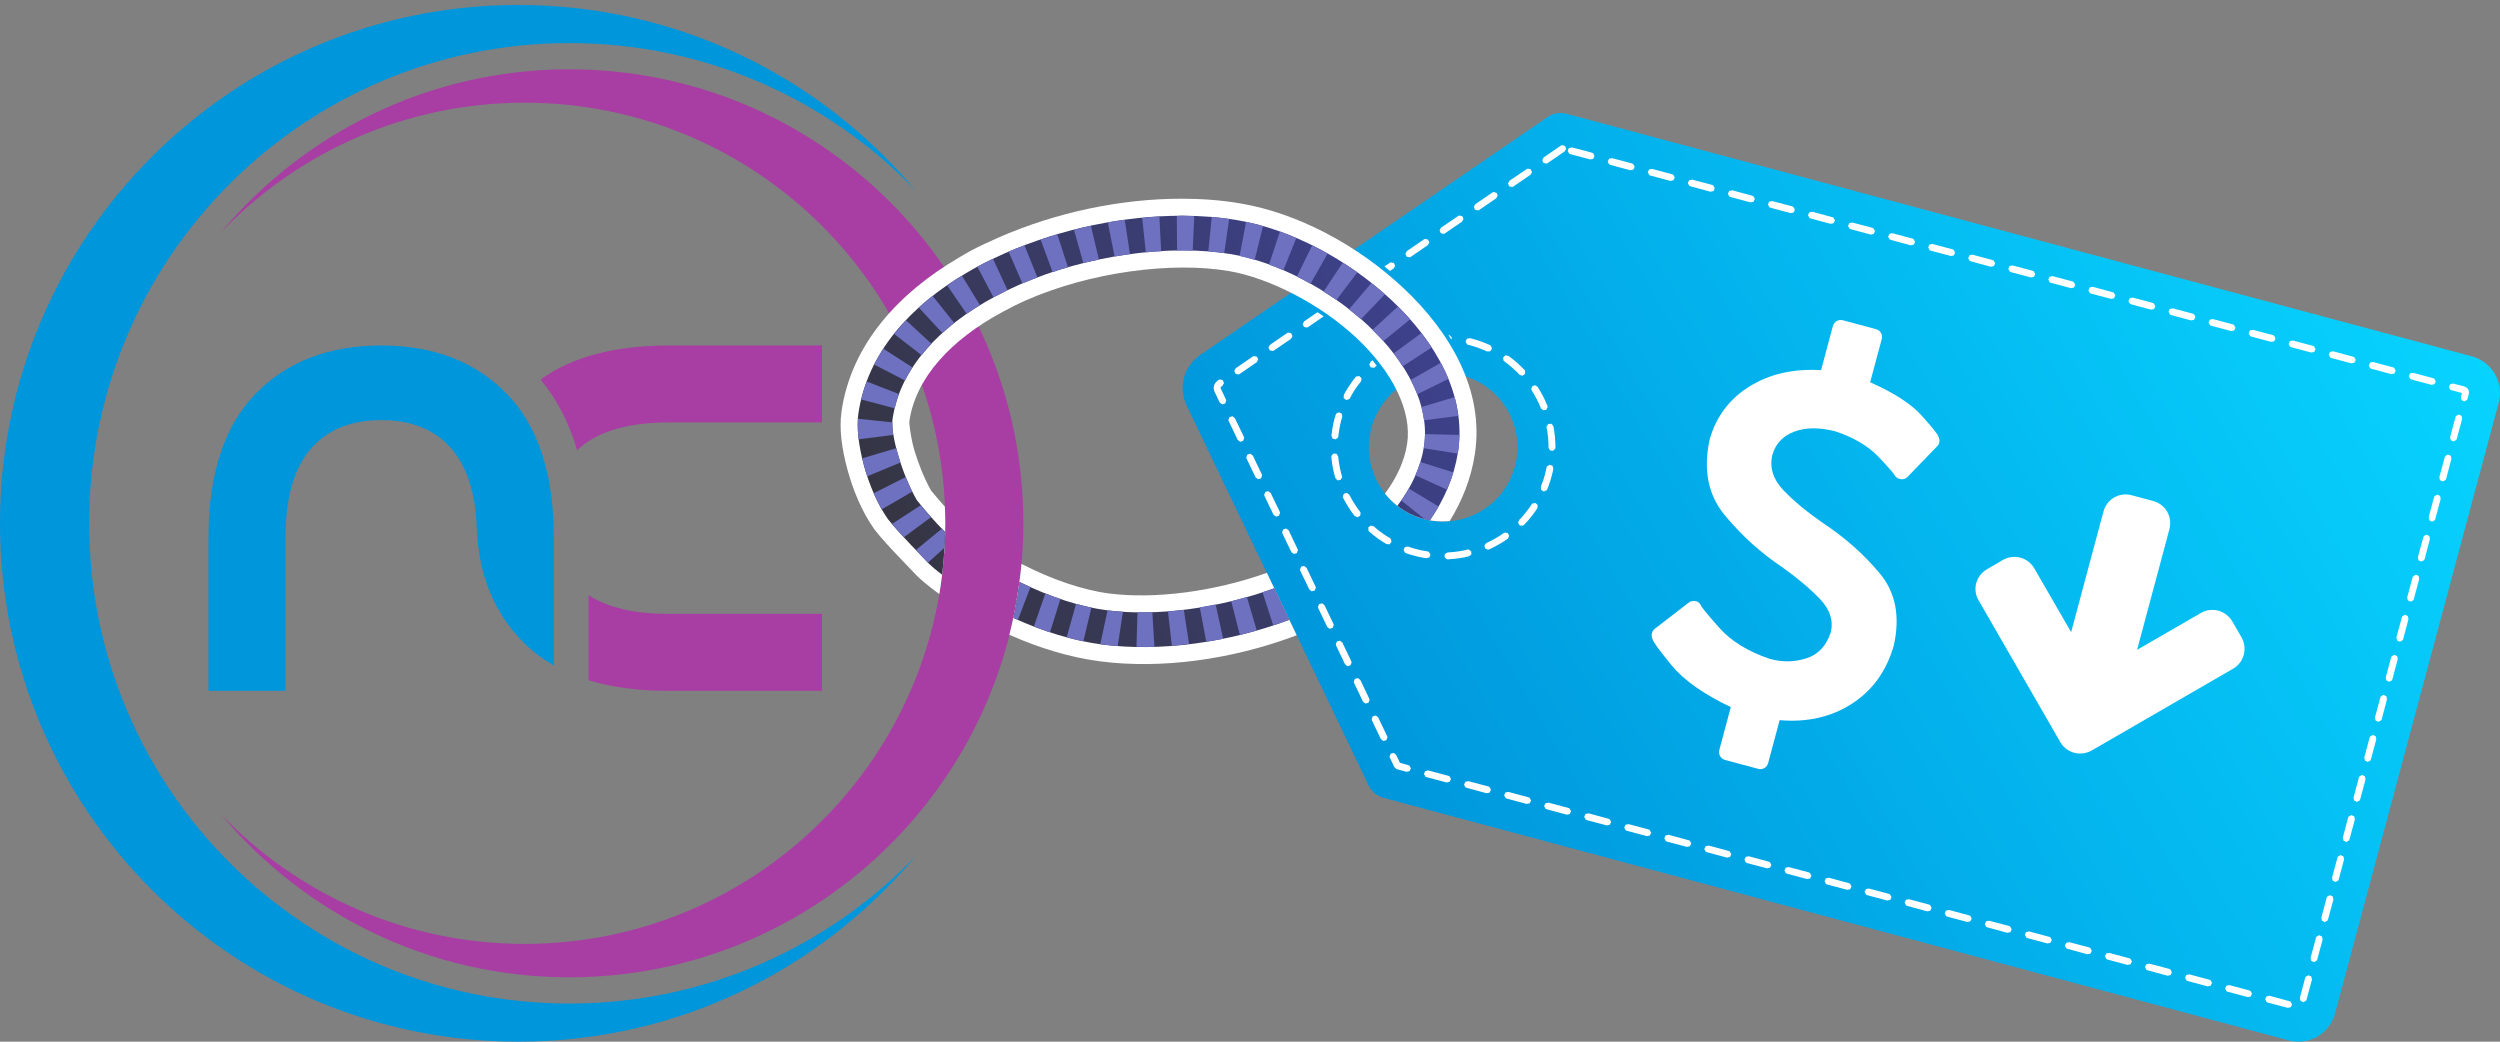
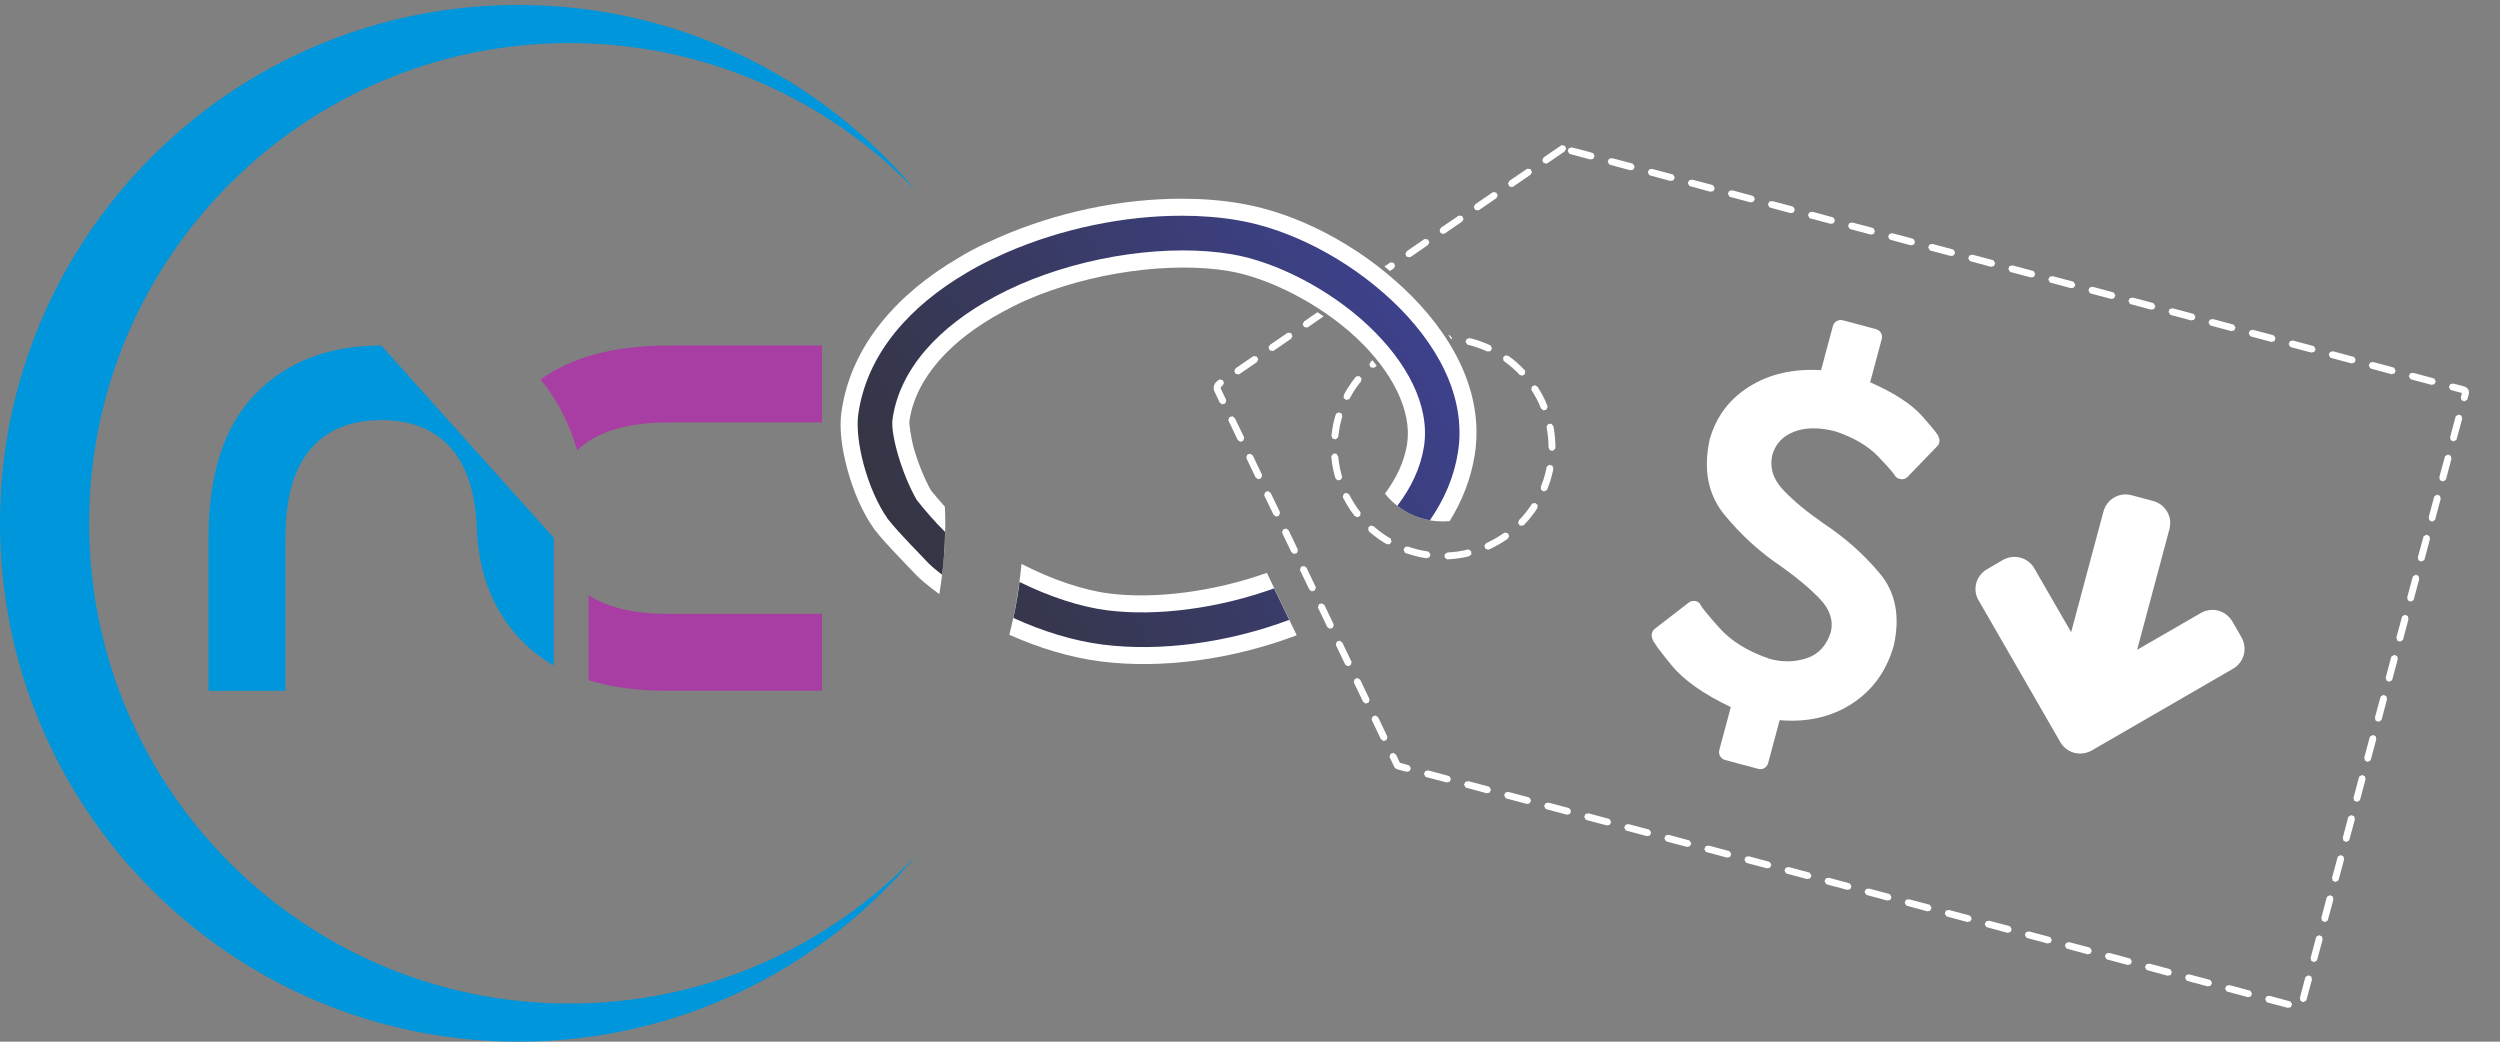
<svg xmlns="http://www.w3.org/2000/svg" xmlns:ns1="http://www.inkscape.org/namespaces/inkscape" xmlns:ns2="http://sodipodi.sourceforge.net/DTD/sodipodi-0.dtd" xmlns:xlink="http://www.w3.org/1999/xlink" width="300" height="125" id="svg2" version="1.1" ns1:version="0.48.5 r10040" ns2:docname="graphic-affordable2.svg">
  <rect width="100%" height="100%" fill="#808080" stroke="none" />
  <defs id="defs4">
    <ns1:path-effect effect="skeletal" id="path-effect4125" is_visible="true" pattern="m 0,22.981 1,0" copytype="single_stretched" prop_scale="1" scale_y_rel="false" spacing="0" normal_offset="0" tang_offset="0" prop_units="false" vertical_pattern="false" fuse_tolerance="0" />
    <ns1:path-effect effect="skeletal" id="path-effect4054" is_visible="true" pattern="m -48.031,930.793 c -0.481,0.061 -0.879,0.516 -0.875,1 l 0,12.031 0,0 c -0.015,1.057 2.015,1.057 2,0 l 0,0 0,-12.031 c 0.004,-0.568 -0.561,-1.071 -1.125,-1 z" copytype="repeated" prop_scale="1" scale_y_rel="false" spacing="2" normal_offset="0" tang_offset="0" prop_units="false" vertical_pattern="false" fuse_tolerance="0" />
    <linearGradient id="linearGradient25825">
      <stop style="stop-color:#353543;stop-opacity:1;" offset="0" id="stop25827" />
      <stop style="stop-color:#3d418b;stop-opacity:1;" offset="1" id="stop25829" />
    </linearGradient>
    <linearGradient id="linearGradient25442">
      <stop style="stop-color:#ffffff;stop-opacity:0;" offset="0" id="stop25444" />
      <stop style="stop-color:#ddddef;stop-opacity:0.588;" offset="1" id="stop25446" />
    </linearGradient>
    <linearGradient id="linearGradient4324">
      <stop style="stop-color:#007bb4;stop-opacity:1;" offset="0" id="stop4326" />
      <stop style="stop-color:#0096dc;stop-opacity:1;" offset="1" id="stop4328" />
    </linearGradient>
    <linearGradient id="linearGradient4228">
      <stop style="stop-color:#6da5bf;stop-opacity:1;" offset="0" id="stop4230" />
      <stop style="stop-color:#97bfd1;stop-opacity:1;" offset="1" id="stop4232" />
    </linearGradient>
    <linearGradient id="linearGradient4222">
      <stop id="stop4224" offset="0" style="stop-color:#007ab4;stop-opacity:1;" />
      <stop id="stop4226" offset="1" style="stop-color:#00b7de;stop-opacity:1;" />
    </linearGradient>
    <linearGradient id="linearGradient4063">
      <stop style="stop-color:#0096dc;stop-opacity:1;" offset="0" id="stop4065" />
      <stop style="stop-color:#07d3ff;stop-opacity:1;" offset="1" id="stop4067" />
    </linearGradient>
    <linearGradient id="linearGradient3850">
      <stop style="stop-color:#a83ea2;stop-opacity:1;" offset="0" id="stop3852" />
      <stop style="stop-color:#d939b1;stop-opacity:1;" offset="1" id="stop3854" />
    </linearGradient>
    <linearGradient ns1:collect="always" xlink:href="#linearGradient4063-5" id="linearGradient4069-4" x1="5.011" y1="943.451" x2="310.726" y2="943.451" gradientUnits="userSpaceOnUse" gradientTransform="matrix(1.013,0,0,1.056,-876.248,-1261.881)" />
    <linearGradient id="linearGradient4063-5">
      <stop style="stop-color:#0096dc;stop-opacity:1;" offset="0" id="stop4065-8" />
      <stop style="stop-color:#07d3ff;stop-opacity:1;" offset="1" id="stop4067-8" />
    </linearGradient>
    <linearGradient ns1:collect="always" xlink:href="#linearGradient4222" id="linearGradient4210" x1="8.8888892e-006" y1="913.44" x2="291.875" y2="913.44" gradientUnits="userSpaceOnUse" />
    <linearGradient ns1:collect="always" xlink:href="#linearGradient4063" id="linearGradient4213" gradientUnits="userSpaceOnUse" gradientTransform="matrix(1.013,0,0,1.056,-4.107,-1563.261)" x1="5.011" y1="943.451" x2="310.726" y2="943.451" />
    <linearGradient ns1:collect="always" xlink:href="#linearGradient4228" id="linearGradient4234" x1="1.921" y1="92.42" x2="269.267" y2="92.42" gradientUnits="userSpaceOnUse" />
    <linearGradient ns1:collect="always" xlink:href="#linearGradient4063-6" id="linearGradient4213-2" gradientUnits="userSpaceOnUse" gradientTransform="matrix(1.013,0,0,1.056,-2194.821,-904.751)" x1="5.011" y1="943.451" x2="310.726" y2="943.451" />
    <linearGradient id="linearGradient4063-6">
      <stop style="stop-color:#0096dc;stop-opacity:1;" offset="0" id="stop4065-2" />
      <stop style="stop-color:#07d3ff;stop-opacity:1;" offset="1" id="stop4067-7" />
    </linearGradient>
    <linearGradient gradientTransform="translate(-2190.714,658.51)" ns1:collect="always" xlink:href="#linearGradient4228-7" id="linearGradient4234-5" x1="1.921" y1="92.42" x2="269.267" y2="92.42" gradientUnits="userSpaceOnUse" />
    <linearGradient id="linearGradient4228-7">
      <stop style="stop-color:#a83ea2;stop-opacity:1;" offset="0" id="stop4230-8" />
      <stop style="stop-color:#d8276b;stop-opacity:1;" offset="1" id="stop4232-2" />
    </linearGradient>
    <linearGradient gradientTransform="translate(-2190.714,-93.852)" ns1:collect="always" xlink:href="#linearGradient4222-8" id="linearGradient4210-7" x1="8.8888892e-006" y1="913.44" x2="291.875" y2="913.44" gradientUnits="userSpaceOnUse" />
    <linearGradient id="linearGradient4222-8">
      <stop id="stop4224-0" offset="0" style="stop-color:#007ab4;stop-opacity:1;" />
      <stop id="stop4226-2" offset="1" style="stop-color:#00b7de;stop-opacity:1;" />
    </linearGradient>
    <linearGradient ns1:collect="always" xlink:href="#linearGradient4324" id="linearGradient4330" x1="215.344" y1="191.094" x2="330" y2="191.094" gradientUnits="userSpaceOnUse" />
    <radialGradient ns1:collect="always" xlink:href="#linearGradient25442" id="radialGradient25448" cx="-316.177" cy="-467.673" fx="-316.177" fy="-467.673" r="151.429" gradientUnits="userSpaceOnUse" />
    <linearGradient ns1:collect="always" xlink:href="#linearGradient4063" id="linearGradient25612" x1="403.88" y1="468.116" x2="822.069" y2="468.116" gradientUnits="userSpaceOnUse" gradientTransform="matrix(0.817,0,0,0.817,208.105,335.796)" />
    <linearGradient ns1:collect="always" xlink:href="#linearGradient4063" id="linearGradient25755" gradientUnits="userSpaceOnUse" gradientTransform="matrix(0.817,0,0,0.817,-665.895,129.796)" x1="403.88" y1="468.116" x2="822.069" y2="468.116" />
    <linearGradient ns1:collect="always" xlink:href="#linearGradient4063" id="linearGradient25812" gradientUnits="userSpaceOnUse" gradientTransform="matrix(0.817,0,0,0.817,208.105,-366.566)" x1="403.88" y1="468.116" x2="822.069" y2="468.116" />
    <linearGradient ns1:collect="always" xlink:href="#linearGradient25825" id="linearGradient25831" x1="456.281" y1="-133.032" x2="617.541" y2="-133.032" gradientUnits="userSpaceOnUse" gradientTransform="matrix(0.439,-0.254,0.254,0.439,-32.219,1157.117)" />
    <linearGradient ns1:collect="always" xlink:href="#linearGradient4063" id="linearGradient25850" gradientUnits="userSpaceOnUse" gradientTransform="matrix(0.359,-0.207,0.207,0.359,-33.771,943.224)" x1="403.88" y1="468.116" x2="822.069" y2="468.116" />
    <linearGradient ns1:collect="always" xlink:href="#linearGradient25825" id="linearGradient31328" gradientUnits="userSpaceOnUse" gradientTransform="matrix(0.439,-0.254,0.254,0.439,-32.219,418.754)" x1="456.281" y1="-133.032" x2="617.541" y2="-133.032" />
    <linearGradient ns1:collect="always" xlink:href="#linearGradient25825" id="linearGradient31341" gradientUnits="userSpaceOnUse" gradientTransform="matrix(0.439,-0.254,0.254,0.439,-399.561,1157.117)" x1="456.281" y1="-133.032" x2="617.541" y2="-133.032" />
    <linearGradient ns1:collect="always" xlink:href="#linearGradient25825" id="linearGradient31343" gradientUnits="userSpaceOnUse" gradientTransform="matrix(0.439,-0.254,0.254,0.439,-399.561,1157.117)" x1="456.281" y1="-133.032" x2="617.541" y2="-133.032" />
    <linearGradient ns1:collect="always" xlink:href="#linearGradient25825" id="linearGradient31366" gradientUnits="userSpaceOnUse" gradientTransform="matrix(0.439,-0.254,0.254,0.439,-32.219,418.754)" x1="456.281" y1="-133.032" x2="617.541" y2="-133.032" />
    <linearGradient ns1:collect="always" xlink:href="#linearGradient25825" id="linearGradient31370" gradientUnits="userSpaceOnUse" gradientTransform="matrix(0.359,-0.207,0.207,0.359,-26.329,1137.967)" x1="456.281" y1="-133.032" x2="617.541" y2="-133.032" />
    <linearGradient ns1:collect="always" xlink:href="#linearGradient4063" id="linearGradient31372" gradientUnits="userSpaceOnUse" gradientTransform="matrix(0.294,-0.169,0.169,0.294,-27.598,963.174)" x1="403.88" y1="468.116" x2="822.069" y2="468.116" />
    <linearGradient ns1:collect="always" xlink:href="#linearGradient25825-7" id="linearGradient31341-1" gradientUnits="userSpaceOnUse" gradientTransform="matrix(0.439,-0.254,0.254,0.439,-399.561,1157.117)" x1="456.281" y1="-133.032" x2="617.541" y2="-133.032" />
    <linearGradient id="linearGradient25825-7">
      <stop style="stop-color:#353543;stop-opacity:1;" offset="0" id="stop25827-4" />
      <stop style="stop-color:#3d418b;stop-opacity:1;" offset="1" id="stop25829-0" />
    </linearGradient>
    <linearGradient y2="-133.032" x2="617.541" y1="-133.032" x1="456.281" gradientTransform="matrix(0.439,-0.254,0.254,0.439,-119.181,1173.496)" gradientUnits="userSpaceOnUse" id="linearGradient3225" xlink:href="#linearGradient25825-7" ns1:collect="always" />
    <linearGradient ns1:collect="always" xlink:href="#linearGradient25825-4" id="linearGradient31343-9" gradientUnits="userSpaceOnUse" gradientTransform="matrix(0.439,-0.254,0.254,0.439,-399.561,1157.117)" x1="456.281" y1="-133.032" x2="617.541" y2="-133.032" />
    <linearGradient id="linearGradient25825-4">
      <stop style="stop-color:#353543;stop-opacity:1;" offset="0" id="stop25827-8" />
      <stop style="stop-color:#3d418b;stop-opacity:1;" offset="1" id="stop25829-8" />
    </linearGradient>
    <linearGradient y2="-133.032" x2="617.541" y1="-133.032" x1="456.281" gradientTransform="matrix(0.359,-0.207,0.207,0.359,-26.33,1137.968)" gradientUnits="userSpaceOnUse" id="linearGradient4027" xlink:href="#linearGradient25825-4" ns1:collect="always" />
    <ns1:path-effect effect="skeletal" id="path-effect4054-5" is_visible="true" pattern="m -48.031,930.793 c -0.481,0.061 -0.879,0.516 -0.875,1 l 0,12.031 0,0 c -0.015,1.057 2.015,1.057 2,0 l 0,0 0,-12.031 c 0.004,-0.568 -0.561,-1.071 -1.125,-1 z" copytype="repeated" prop_scale="1" scale_y_rel="false" spacing="2" normal_offset="0" tang_offset="0" prop_units="false" vertical_pattern="false" fuse_tolerance="0" />
  </defs>
  <ns2:namedview id="base" pagecolor="#ffffff" bordercolor="#666666" borderopacity="1.0" ns1:pageopacity="0.0" ns1:pageshadow="2" ns1:zoom="2.8284271" ns1:cx="59.441281" ns1:cy="102.3977" ns1:document-units="px" ns1:current-layer="layer1" showgrid="false" ns1:snap-bbox="true" ns1:object-nodes="true" ns1:object-paths="true" ns1:snap-global="false" ns1:showpageshadow="false" ns1:window-width="3440" ns1:window-height="1377" ns1:window-x="1672" ns1:window-y="-8" ns1:window-maximized="1" showguides="true" ns1:guide-bbox="true" ns1:snap-bbox-edge-midpoints="true" ns1:bbox-paths="false" />
  <g ns1:label="Layer 1" ns1:groupmode="layer" id="layer1" transform="translate(0,-927.362)">
-     <path style="fill:url(#linearGradient31372);fill-opacity:1;stroke:none" d="m 142.076,972.7 c -0.293,1.092 -0.182,2.274 0.362,3.411 l 21.88,45.677 c 0.357,0.618 0.965,1.118 1.709,1.317 l 3,0.804 4.26,1.141 63.393,16.986 37.949,10.168 c 2.436,0.653 4.923,-0.783 5.575,-3.219 l 19.637,-73.287 c 0.653,-2.436 -0.783,-4.923 -3.219,-5.575 l -37.926,-10.162 -63.439,-16.998 -4.237,-1.135 -3,-0.804 c -0.744,-0.199 -1.515,-0.093 -2.132,0.263 l -41.787,28.617 c -1.04,0.712 -1.733,1.703 -2.025,2.796 z m 22.49,6.026 c 1.274,-4.756 6.163,-7.578 10.919,-6.304 4.756,1.274 7.578,6.163 6.304,10.919 -1.274,4.756 -6.163,7.578 -10.919,6.304 -4.756,-1.274 -7.578,-6.163 -6.304,-10.919 z" id="path25601" ns1:connector-curvature="0" />
    <path ns2:type="arc" style="fill:#ffffff;fill-opacity:0;stroke:none" id="path10516-3" ns2:cx="1583.5714" ns2:cy="1395.2194" ns2:rx="165.71428" ns2:ry="165.71428" d="m 1749.286,1395.219 c 0,91.521 -74.193,165.714 -165.714,165.714 -91.522,0 -165.714,-74.193 -165.714,-165.714 0,-91.522 74.193,-165.714 165.714,-165.714 91.522,0 165.714,74.193 165.714,165.714 z" transform="matrix(0.375,0,0,0.375,-532.21,466.447)" />
    <path transform="matrix(0.375,0,0,0.375,-532.21,466.447)" d="m 1749.286,1395.219 c 0,91.521 -74.193,165.714 -165.714,165.714 -91.522,0 -165.714,-74.193 -165.714,-165.714 0,-91.522 74.193,-165.714 165.714,-165.714 91.522,0 165.714,74.193 165.714,165.714 z" ns2:ry="165.71428" ns2:rx="165.71428" ns2:cy="1395.2194" ns2:cx="1583.5714" id="path6252-1-8-5-6" style="fill:#ffffff;fill-opacity:0;stroke:none" ns2:type="arc" />
    <path style="fill:#0096db;fill-opacity:1;stroke:none" d="M 62.203,927.956 C 27.85,927.956 0,955.807 0,990.159 c 0,34.353 27.85,62.203 62.203,62.203 19.169,0 36.307,-8.676 47.717,-22.31 -10.488,10.931 -25.236,17.735 -41.582,17.735 -31.828,0 -57.64,-25.8 -57.64,-57.628 0,-31.828 25.812,-57.628 57.64,-57.628 16.334,0 31.072,6.795 41.559,17.712 C 98.486,936.625 81.359,927.956 62.203,927.956 z" id="path6252-2-2-1" ns1:connector-curvature="0" />
-     <path id="path6258-4-7-8" d="m 68.323,935.681 c 30.087,0 54.478,24.392 54.478,54.478 0,30.087 -24.392,54.478 -54.478,54.478 -16.789,0 -31.798,-7.598 -41.791,-19.54 9.186,9.574 22.103,15.533 36.418,15.533 27.876,0 50.482,-22.596 50.482,-50.472 0,-27.876 -22.607,-50.472 -50.482,-50.472 -14.305,0 -27.213,5.951 -36.398,15.512 9.993,-11.927 24.993,-19.519 41.771,-19.519 z" style="fill:#a83da3;fill-opacity:1;stroke:none" ns1:connector-curvature="0" />
    <g transform="matrix(0.521,0,0,0.521,-514.592,40.472)" id="g6283-5-6-9">
      <path id="path6285-5-1-2" d="m 1141.767,1781.858 c -12.492,0 -22.338,2.627 -29.567,7.845 3.839,4.615 6.63,10.099 8.439,16.283 0.255,-0.24 0.51,-0.491 0.781,-0.719 4.519,-3.798 11.305,-5.688 20.346,-5.688 l 35.255,0 0,-17.721 -35.255,0 z" style="font-size:114.446px;font-style:normal;font-variant:normal;font-weight:normal;font-stretch:normal;text-align:start;line-height:125%;letter-spacing:0px;word-spacing:0px;writing-mode:lr-tb;text-anchor:start;fill:#a83da3;fill-opacity:1;stroke:none;font-family:NordiquePro-Semibold;-inkscape-font-specification:NordiquePro-Semibold" ns1:connector-curvature="0" />
      <path id="path6287-1-4-7" d="m 1123.264,1839.365 0,16.19 0,3.407 c 5.348,1.639 11.502,2.438 18.503,2.438 l 35.255,0 0,-17.721 -35.255,0 c -7.89,0 -14.056,-1.421 -18.503,-4.313 z" style="font-size:114.446px;font-style:normal;font-variant:normal;font-weight:normal;font-stretch:normal;text-align:start;line-height:125%;letter-spacing:0px;word-spacing:0px;writing-mode:lr-tb;text-anchor:start;fill:#a83da3;fill-opacity:1;stroke:none;font-family:NordiquePro-Semibold;-inkscape-font-specification:NordiquePro-Semibold" ns1:connector-curvature="0" />
-       <path id="path6289-7-2-9" d="m 1075.508,1781.858 c -12.053,-10e-5 -21.711,3.715 -28.941,11.127 -7.231,7.411 -10.845,18.488 -10.845,33.192 l 0,35.224 17.721,0 0,-35.224 c 0,-9.04 1.891,-15.828 5.688,-20.346 3.797,-4.519 9.268,-6.782 16.377,-6.782 7.109,0 12.548,2.264 16.346,6.782 3.466,4.124 5.354,10.142 5.657,18.034 0.434,11.018 4.115,19.911 11.064,26.691 1.968,1.92 4.206,3.59 6.688,5.001 l 0,-29.379 c 0,-14.704 -3.614,-25.781 -10.845,-33.192 -7.231,-7.411 -16.858,-11.127 -28.91,-11.127 z" style="font-size:114.446px;font-style:normal;font-variant:normal;font-weight:normal;font-stretch:normal;text-align:start;line-height:125%;letter-spacing:0px;word-spacing:0px;writing-mode:lr-tb;text-anchor:start;fill:#0096db;fill-opacity:1;stroke:none;font-family:NordiquePro-Semibold;-inkscape-font-specification:NordiquePro-Semibold" ns1:connector-curvature="0" />
+       <path id="path6289-7-2-9" d="m 1075.508,1781.858 c -12.053,-10e-5 -21.711,3.715 -28.941,11.127 -7.231,7.411 -10.845,18.488 -10.845,33.192 l 0,35.224 17.721,0 0,-35.224 c 0,-9.04 1.891,-15.828 5.688,-20.346 3.797,-4.519 9.268,-6.782 16.377,-6.782 7.109,0 12.548,2.264 16.346,6.782 3.466,4.124 5.354,10.142 5.657,18.034 0.434,11.018 4.115,19.911 11.064,26.691 1.968,1.92 4.206,3.59 6.688,5.001 l 0,-29.379 z" style="font-size:114.446px;font-style:normal;font-variant:normal;font-weight:normal;font-stretch:normal;text-align:start;line-height:125%;letter-spacing:0px;word-spacing:0px;writing-mode:lr-tb;text-anchor:start;fill:#0096db;fill-opacity:1;stroke:none;font-family:NordiquePro-Semibold;-inkscape-font-specification:NordiquePro-Semibold" ns1:connector-curvature="0" />
    </g>
    <path style="font-size:medium;font-style:normal;font-variant:normal;font-weight:normal;font-stretch:normal;text-indent:0;text-align:start;text-decoration:none;line-height:normal;letter-spacing:normal;word-spacing:normal;text-transform:none;direction:ltr;block-progression:tb;writing-mode:lr-tb;text-anchor:start;baseline-shift:baseline;color:#000000;fill:#ffffff;fill-opacity:1;fill-rule:nonzero;stroke:none;stroke-width:5;marker:none;visibility:visible;display:inline;overflow:visible;enable-background:accumulate;font-family:Sans;-inkscape-font-specification:Sans" d="m 141.835,951.208 c -7.237,-0.009 -15.036,1.602 -21.988,4.648 -1.157,0.507 -2.309,1.038 -3.422,1.634 -0.5,0.268 -0.947,0.549 -1.405,0.817 -7.104,4.158 -12.898,10.338 -14.046,18.489 -0.285,2.028 0.038,4.398 0.715,6.895 0.677,2.497 1.733,5.054 3.192,7.125 l 0.025,0.051 0.025,0.025 c 0.799,1.027 1.877,2.186 2.86,3.218 0.983,1.032 1.893,1.966 2.145,2.247 l 0.102,0.102 0.077,0.077 c 0.171,0.149 0.425,0.408 0.766,0.69 0.596,0.491 1.214,0.97 1.839,1.43 0.264,-1.559 0.445,-3.145 0.562,-4.75 -0.097,-0.079 -0.17,-0.155 -0.281,-0.255 -0.026,-0.029 -0.1,-0.097 -0.128,-0.128 -0.024,-0.021 -0.026,-0.029 -0.051,-0.051 -0.202,-0.22 -0.575,-0.616 -0.868,-0.919 0.455,0.438 0.9,0.904 1.353,1.251 0.086,-1.206 0.128,-2.424 0.128,-3.652 0,-0.664 -0.024,-1.335 -0.051,-1.992 -0.613,-0.683 -1.216,-1.383 -1.66,-1.941 -0.775,-1.369 -1.514,-3.176 -1.992,-4.801 -0.49,-1.668 -0.634,-3.32 -0.613,-3.473 0.731,-5.191 4.953,-9.807 11.236,-13.177 0.903,-0.485 1.818,-0.956 2.784,-1.379 7.747,-3.394 17.479,-4.662 24.337,-3.499 4.768,0.809 10.949,3.938 15.297,8.019 4.358,4.09 6.694,8.829 6.078,12.743 -0.328,2.085 -1.261,4.061 -2.656,5.95 1.147,1.438 2.76,2.526 4.673,3.039 1.037,0.278 2.08,0.343 3.09,0.255 1.485,-2.395 2.556,-5.059 3.013,-7.968 1.215,-7.722 -2.998,-14.78 -8.555,-19.996 -5.549,-5.208 -12.727,-9 -19.587,-10.164 -2.238,-0.38 -4.586,-0.559 -6.997,-0.562 z m 0,4.086 c 2.208,0.002 4.349,0.174 6.333,0.511 5.858,0.994 12.467,4.422 17.442,9.091 4.966,4.661 8.255,10.54 7.329,16.421 -0.341,2.166 -1.2,4.113 -2.298,5.976 -0.032,-0.013 -0.07,-0.012 -0.102,-0.025 1.114,-1.863 2.009,-3.837 2.349,-6.001 0.923,-5.865 -2.348,-11.667 -7.304,-16.318 -4.966,-4.661 -11.593,-8.099 -17.442,-9.091 -3.964,-0.672 -8.495,-0.65 -13.101,0 2.298,-0.324 4.59,-0.565 6.793,-0.562 z m -13.79,2.017 c -2.243,0.631 -4.438,1.43 -6.538,2.349 -1.069,0.468 -2.098,0.949 -3.09,1.481 -1.31,0.703 -2.555,1.472 -3.728,2.298 0.761,-0.56 1.526,-1.112 2.375,-1.609 0.445,-0.26 0.875,-0.486 1.302,-0.715 1.007,-0.54 2.047,-1.064 3.116,-1.532 2.102,-0.921 4.319,-1.64 6.563,-2.273 z m -22.728,18.974 c -0.077,0.365 -0.177,0.725 -0.23,1.098 -0.23,1.636 0.169,3.237 0.741,5.184 0.572,1.947 1.399,4.046 2.426,5.823 l 0.077,0.128 0.077,0.102 c 0.172,0.219 0.419,0.524 0.613,0.766 -0.264,-0.302 -0.62,-0.668 -0.817,-0.919 -0.01,-0.014 -0.016,-0.037 -0.025,-0.051 -0.006,-0.007 -0.02,-0.018 -0.025,-0.025 -1.042,-1.504 -1.961,-3.654 -2.528,-5.746 -0.576,-2.124 -0.759,-4.247 -0.613,-5.286 0.053,-0.377 0.229,-0.705 0.306,-1.073 z m 17.263,18.745 c -0.133,1.456 -0.342,2.895 -0.587,4.316 3.554,1.689 7.239,2.837 10.598,3.269 5.821,0.748 12.711,-0.115 19.204,-2.196 l 0.051,0.077 c -6.511,2.099 -13.446,2.946 -19.281,2.196 -3.353,-0.431 -7.025,-1.583 -10.573,-3.269 -0.243,1.393 -0.523,2.757 -0.868,4.112 3.619,1.618 7.359,2.733 10.93,3.192 7.295,0.938 15.682,-0.194 23.367,-3.064 l 0.179,-0.077 -3.575,-7.482 c -6.364,2.268 -13.486,3.176 -18.923,2.477 -3.144,-0.404 -6.933,-1.694 -10.521,-3.55 z" id="path31331" ns1:connector-curvature="0" />
    <path style="font-size:medium;font-style:normal;font-variant:normal;font-weight:normal;font-stretch:normal;text-indent:0;text-align:start;text-decoration:none;line-height:normal;letter-spacing:normal;word-spacing:normal;text-transform:none;direction:ltr;block-progression:tb;writing-mode:lr-tb;text-anchor:start;baseline-shift:baseline;color:#000000;fill:url(#linearGradient31370);fill-opacity:1;stroke:none;stroke-width:10;marker:none;visibility:visible;display:inline;overflow:visible;enable-background:accumulate;font-family:Sans;-inkscape-font-specification:Sans" d="m 141.835,953.251 c -6.93,-0.009 -14.495,1.544 -21.171,4.469 -1.113,0.487 -2.209,1.015 -3.269,1.583 -0.464,0.249 -0.903,0.502 -1.353,0.766 -6.764,3.96 -12.015,9.658 -13.05,17.008 -0.432,3.068 1.029,8.987 3.55,12.564 1.407,1.808 4.212,4.564 4.929,5.363 0.238,0.207 0.471,0.437 0.715,0.638 0.283,0.234 0.577,0.463 0.868,0.69 0.204,-1.683 0.323,-3.403 0.358,-5.133 -1.171,-1.148 -2.525,-2.721 -3.396,-3.831 -1.825,-3.157 -3.163,-7.915 -2.911,-9.704 0.856,-6.078 5.648,-11.151 12.284,-14.71 0.948,-0.508 1.92,-0.985 2.937,-1.43 8.135,-3.564 18.093,-4.906 25.486,-3.652 5.309,0.901 11.713,4.184 16.37,8.555 4.657,4.371 7.46,9.642 6.691,14.531 -0.403,2.559 -1.543,4.933 -3.192,7.099 0.003,0.002 0.022,0.023 0.025,0.025 0.913,0.711 1.978,1.239 3.167,1.558 0.237,0.064 0.477,0.11 0.715,0.153 1.701,-2.443 2.897,-5.16 3.371,-8.172 1.07,-6.801 -2.681,-13.27 -7.942,-18.208 -5.262,-4.938 -12.156,-8.549 -18.515,-9.628 -2.111,-0.358 -4.355,-0.533 -6.665,-0.536 z m -19.485,43.95 c -0.192,1.457 -0.436,2.897 -0.741,4.316 3.566,1.637 7.252,2.749 10.7,3.192 6.884,0.885 15.007,-0.202 22.396,-2.962 l -1.813,-3.78 c -6.698,2.419 -14.127,3.391 -20.047,2.63 -3.245,-0.417 -6.938,-1.639 -10.496,-3.396 z" id="path31322" ns1:connector-curvature="0" />
    <path style="font-size:medium;font-style:normal;font-variant:normal;font-weight:normal;font-stretch:normal;text-indent:0;text-align:start;text-decoration:none;line-height:normal;letter-spacing:normal;word-spacing:normal;text-transform:none;direction:ltr;block-progression:tb;writing-mode:lr-tb;text-anchor:start;baseline-shift:baseline;color:#000000;fill:#ffffff;fill-opacity:1;stroke:none;stroke-width:2;marker:none;visibility:visible;display:inline;overflow:visible;enable-background:accumulate;font-family:Sans;-inkscape-font-specification:Sans" d="m 187.299,944.839 -2.058,1.412 -0.172,0.324 0.148,0.334 0.365,0.088 0.13,-0.06 2.046,-1.406 0.183,-0.33 -0.148,-0.334 -0.365,-0.088 -0.13,0.06 z m -4.104,2.818 -2.064,1.401 -0.172,0.324 0.154,0.345 0.359,0.077 0.13,-0.06 2.058,-1.412 0.179,-0.313 -0.154,-0.345 -0.359,-0.077 -0.13,0.06 z m 5.079,-2.529 -0.154,0.329 0.177,0.332 0.126,0.062 1.416,0.379 0.991,0.266 0.361,-0.074 0.159,-0.346 -0.17,-0.321 -0.143,-0.067 -0.98,-0.272 -1.421,-0.362 -0.361,0.074 z m -9.19,5.336 -2.058,1.412 -0.172,0.324 0.148,0.334 0.359,0.077 0.136,-0.049 2.058,-1.412 0.172,-0.324 -0.148,-0.334 -0.365,-0.088 -0.13,0.06 z m -4.104,2.818 -2.053,1.395 -0.183,0.33 0.154,0.345 0.359,0.077 0.13,-0.06 2.058,-1.412 0.179,-0.313 -0.154,-0.345 -0.359,-0.077 -0.13,0.06 z m -4.11,2.807 -2.046,1.406 -0.183,0.33 0.148,0.334 0.359,0.077 0.148,-0.055 2.046,-1.406 0.183,-0.33 -0.159,-0.327 -0.365,-0.088 -0.13,0.06 z m -4.104,2.818 -0.636,0.427 c 0.223,0.177 0.441,0.365 0.66,0.547 l 0.441,-0.299 0.19,-0.319 -0.154,-0.345 -0.37,-0.071 -0.13,0.06 z m -8.673,5.92 -1.594,1.1 -0.183,0.33 0.165,0.338 0.359,0.077 0.13,-0.06 1.873,-1.291 c -0.246,-0.17 -0.499,-0.331 -0.75,-0.495 z m -3.641,2.506 -2.058,1.412 -0.179,0.313 0.154,0.345 0.359,0.077 0.136,-0.049 2.058,-1.412 0.172,-0.324 -0.154,-0.345 -0.359,-0.077 -0.13,0.06 z m -4.11,2.807 -2.058,1.412 -0.172,0.324 0.148,0.334 0.365,0.088 0.13,-0.06 2.058,-1.412 0.172,-0.324 -0.148,-0.334 -0.359,-0.077 -0.136,0.049 z m -4.16,2.851 -0.16,0.137 -0.05,0.044 -0.109,0.123 -0.054,0.061 -0.057,0.108 -0.03,0.077 -0.035,0.095 -0.016,0.024 -0.005,0.018 0.002,0.029 -0.013,0.082 -0.017,0.1 0.012,0.098 0.012,0.098 0.031,0.132 0.021,0.063 0.081,0.193 0.013,0.022 0.552,1.163 0.298,0.232 0.36,-0.103 0.13,-0.345 -0.038,-0.143 -0.545,-1.152 -0.013,-0.022 -0.053,-0.119 -0.008,-0.04 -0.013,-0.022 -0.002,-0.029 -0.007,-0.011 0.011,-0.007 -0.007,-0.011 0.011,-0.007 -0.007,-0.011 0.005,-0.018 0.011,-0.007 0.016,-0.024 0.07,-0.086 0.011,-0.007 0.083,-0.063 0.034,-0.019 0.172,-0.324 -0.154,-0.345 -0.359,-0.077 -0.13,0.06 -0.022,0.013 -0.034,0.019 z m 46.901,-26.584 -0.159,0.346 0.17,0.321 0.143,0.067 0.838,0.234 1.558,0.417 0.373,-0.08 0.148,-0.34 -0.17,-0.321 -0.132,-0.073 -1.558,-0.417 -0.843,-0.216 -0.368,0.063 z m 4.804,1.297 -0.154,0.329 0.177,0.332 0.126,0.062 2.408,0.645 0.361,-0.074 0.166,-0.335 -0.177,-0.332 -0.137,-0.056 -2.408,-0.645 -0.361,0.074 z m -50.347,29.711 -0.141,0.351 0.049,0.136 1.069,2.241 0.298,0.232 0.348,-0.096 0.141,-0.351 -0.038,-0.143 -1.08,-2.234 -0.287,-0.238 -0.36,0.103 z m 17.159,-6.824 -0.232,0.194 -0.148,0.34 0.17,0.321 0.375,0.053 0.123,-0.071 0.221,-0.187 c -0.165,-0.215 -0.332,-0.435 -0.509,-0.649 z m 38.003,-21.597 -0.166,0.335 0.177,0.332 0.137,0.056 2.396,0.652 0.373,-0.08 0.148,-0.34 -0.17,-0.321 -0.132,-0.073 -2.401,-0.634 -0.361,0.074 z m -39.925,23.53 -0.11,0.094 -0.114,0.14 -0.016,0.024 -0.382,0.505 -0.005,0.018 -0.362,0.538 -0.011,0.007 -0.338,0.554 -0.005,0.018 -0.177,0.342 -0.013,0.367 0.298,0.232 0.36,-0.103 0.086,-0.11 0.183,-0.33 -0.007,-0.011 0.306,-0.506 0.016,-0.024 0.331,-0.49 0.016,-0.024 0.355,-0.474 0.011,-0.007 0.114,-0.14 0.077,-0.359 -0.238,-0.282 -0.376,0.023 z m 11.035,-4.964 c 0.121,0.184 0.236,0.373 0.353,0.559 l 0.055,-0.241 -0.249,-0.275 -0.142,-0.038 -0.018,-0.005 z m -24.127,14.349 -0.13,0.345 0.038,0.143 1.069,2.241 0.298,0.232 0.36,-0.103 0.13,-0.345 -0.038,-0.143 -1.069,-2.241 -0.298,-0.232 -0.36,0.103 z m 10.661,-4.913 -0.067,0.143 -0.116,0.396 -0.005,0.018 -0.164,0.648 0.002,0.029 -0.124,0.64 0.002,0.029 -0.089,0.65 -0.005,0.018 -0.013,0.082 0.143,0.351 0.365,0.088 0.288,-0.226 0.038,-0.142 0.008,-0.064 -0.002,-0.029 0.086,-0.603 0.005,-0.018 0.108,-0.616 0.005,-0.018 0.144,-0.607 0.005,-0.018 0.111,-0.378 -0.063,-0.368 -0.335,-0.166 -0.327,0.159 z m 15.666,-8.97 -0.148,0.34 0.181,0.314 0.126,0.062 0.277,0.065 0.018,0.005 0.597,0.179 0.018,0.005 0.588,0.214 0.018,0.005 0.565,0.227 0.024,0.016 0.161,0.072 0.383,-0.011 0.214,-0.303 -0.114,-0.353 -0.121,-0.08 -0.185,-0.088 -0.018,-0.005 -0.607,-0.248 -0.024,-0.016 -0.617,-0.213 -0.024,-0.016 -0.644,-0.182 -0.018,-0.005 -0.294,-0.069 -0.355,0.085 z m 31.488,-17.746 -0.154,0.329 0.177,0.332 0.126,0.062 2.408,0.645 0.361,-0.074 0.166,-0.335 -0.177,-0.332 -0.137,-0.056 -2.396,-0.652 -0.373,0.08 z m -55.658,36.115 -0.141,0.351 0.038,0.143 1.08,2.234 0.298,0.232 0.348,-0.096 0.141,-0.351 -0.038,-0.143 -1.08,-2.234 -0.298,-0.232 -0.348,0.096 z m 60.467,-34.836 -0.159,0.346 0.177,0.332 0.137,0.056 2.408,0.645 0.361,-0.074 0.148,-0.34 -0.17,-0.321 -0.132,-0.073 -2.401,-0.634 -0.368,0.063 z m -52.279,30.228 -0.251,0.265 -0.02,0.146 0.002,0.029 0.078,0.628 -0.005,0.018 0.107,0.626 0.002,0.029 0.141,0.607 0.002,0.029 0.155,0.554 0.238,0.282 0.37,-0.034 0.208,-0.314 -0.026,-0.149 -0.142,-0.531 0.011,-0.007 -0.013,-0.022 -0.133,-0.567 0.011,-0.007 -0.112,-0.609 0.005,-0.018 -0.07,-0.588 -0.007,-0.011 -0.007,-0.011 -0.181,-0.314 -0.362,-0.031 z m 20.612,-11.781 -0.269,0.26 0.045,0.363 0.105,0.104 0.402,0.307 0.018,0.005 0.471,0.401 0.011,-0.007 0.425,0.398 0.013,0.022 0.011,-0.007 0.42,0.416 -0.011,0.007 0.044,0.05 0.345,0.13 0.319,-0.199 0.024,-0.373 -0.071,-0.123 -0.044,-0.05 -0.018,-0.005 -0.439,-0.45 -0.024,-0.016 -0.455,-0.426 -0.024,-0.016 -0.489,-0.406 -0.018,-0.005 -0.419,-0.312 -0.37,-0.071 z m 36.47,-17.151 -0.154,0.329 0.177,0.332 0.126,0.062 2.408,0.645 0.361,-0.074 0.166,-0.335 -0.177,-0.332 -0.137,-0.056 -2.396,-0.652 -0.373,0.08 z m -55.841,33.751 -0.141,0.351 0.038,0.143 0.045,0.079 0.007,0.011 0.306,0.556 0.007,0.011 0.329,0.543 0.007,0.011 0.351,0.53 0.018,0.005 0.304,0.423 0.335,0.166 0.338,-0.165 0.059,-0.364 -0.067,-0.141 -0.302,-0.394 -0.007,-0.011 -0.332,-0.497 -0.007,-0.011 -0.309,-0.51 -0.007,-0.011 -0.287,-0.523 -0.007,-0.011 -0.032,-0.056 -0.298,-0.232 -0.348,0.096 z m -7.285,4.281 -0.13,0.345 0.031,0.132 1.076,2.252 0.292,0.221 0.366,-0.092 0.13,-0.345 -0.038,-0.143 -1.076,-2.252 -0.292,-0.221 -0.36,0.103 z m 29.863,-17.166 -0.095,0.354 0.055,0.148 0.296,0.487 0.007,0.011 0.287,0.523 0.007,0.011 0.264,0.536 0.007,0.011 0.224,0.544 0.007,0.011 0.007,0.011 0.269,0.233 0.368,-0.063 0.166,-0.335 -0.031,-0.132 -0.007,-0.011 -0.002,-0.029 -0.255,-0.571 0.005,-0.018 -0.284,-0.569 -0.007,-0.011 -0.306,-0.556 -0.007,-0.011 -0.309,-0.51 -0.308,-0.196 -0.358,0.132 z m 38.072,-19.587 -0.159,0.346 0.188,0.325 0.126,0.062 2.408,0.645 0.361,-0.074 0.148,-0.34 -0.17,-0.321 -0.132,-0.073 -2.401,-0.634 -0.368,0.063 z m -57.424,36.296 -0.295,0.215 0.011,0.383 0.083,0.117 0.099,0.093 0.024,0.016 0.489,0.406 0.018,0.005 0.505,0.382 0.024,0.016 0.532,0.351 0.007,0.011 0.385,0.227 0.362,0.031 0.238,-0.287 -0.074,-0.361 -0.099,-0.093 -0.361,-0.211 -0.024,-0.016 -0.49,-0.331 -0.024,-0.016 -0.474,-0.355 -0.018,-0.005 -0.471,-0.401 -0.092,-0.082 -0.354,-0.095 z m -8.36,4.932 -0.141,0.351 0.038,0.143 1.087,2.245 0.281,0.227 0.36,-0.103 0.148,-0.34 -0.049,-0.136 -1.076,-2.252 -0.292,-0.221 -0.355,0.085 z m 29.662,-17.125 -0.214,0.303 0.009,0.145 0.112,0.609 -0.005,0.018 0.07,0.588 0.002,0.029 0.041,0.59 0.002,0.029 0.009,0.534 0.17,0.321 0.364,0.059 0.269,-0.26 0.027,-0.135 -0.011,-0.563 -0.007,-0.011 -0.038,-0.636 -0.002,-0.029 -0.078,-0.628 0.005,-0.018 -0.107,-0.626 -0.002,-0.029 -0.013,-0.022 -0.226,-0.288 -0.376,0.023 z m 40.938,-22.812 -0.166,0.335 0.177,0.332 0.137,0.056 2.396,0.652 0.373,-0.08 0.154,-0.329 -0.177,-0.332 -0.126,-0.062 -2.408,-0.645 -0.361,0.074 z m -58.137,37.576 -0.172,0.324 0.148,0.334 0.121,0.08 0.314,0.103 0.024,0.016 0.644,0.182 0.018,0.005 0.648,0.164 0.029,-0.002 0.64,0.124 0.029,-0.002 0.146,0.02 0.353,-0.114 0.113,-0.349 -0.21,-0.313 -0.142,-0.038 -0.135,-0.027 -0.018,-0.005 -0.616,-0.108 -0.018,-0.005 -0.607,-0.144 -0.007,-0.011 -0.011,0.007 -0.597,-0.179 -0.018,-0.005 -0.303,-0.11 -0.374,0.051 z m 62.934,-36.29 -0.148,0.34 0.17,0.321 0.132,0.073 2.401,0.634 0.368,-0.063 0.159,-0.346 -0.177,-0.332 -0.137,-0.056 -2.408,-0.645 -0.361,0.074 z m -45.586,26.424 -0.308,0.193 -0.056,0.137 -0.035,0.199 -0.005,0.018 -0.144,0.607 -0.011,0.007 0.007,0.011 -0.179,0.597 -0.005,0.018 -0.214,0.588 -0.005,0.018 -0.091,0.232 0.023,0.376 0.314,0.208 0.351,-0.143 0.08,-0.121 0.095,-0.25 0.016,-0.024 0.213,-0.617 0.016,-0.024 0.182,-0.644 0.005,-0.018 0.164,-0.649 -0.002,-0.029 0.046,-0.206 -0.103,-0.36 -0.356,-0.124 z m -27.666,16.721 -0.13,0.345 0.038,0.143 1.076,2.252 0.292,0.221 0.36,-0.103 0.13,-0.344 -0.031,-0.132 -1.076,-2.252 -0.292,-0.221 -0.366,0.092 z m 15.1,-6.01 -0.042,0.368 0.265,0.251 0.146,0.02 0.601,-0.048 0.018,0.005 0.628,-0.078 0.029,-0.002 0.615,-0.101 0.029,-0.002 0.607,-0.141 0.288,-0.226 -0.022,-0.376 -0.303,-0.214 -0.145,0.009 -0.578,0.139 -0.007,-0.011 -0.609,0.112 -0.018,-0.005 -0.588,0.07 -0.029,0.002 -0.561,0.04 -0.325,0.188 z m 10.505,-6.065 -0.098,0.116 -0.251,0.369 -0.016,0.024 -0.355,0.474 -0.005,0.018 -0.401,0.471 0.007,0.011 -0.398,0.425 -0.022,0.013 -0.054,0.061 -0.124,0.356 0.21,0.312 0.378,0.007 0.117,-0.083 0.077,-0.074 0.016,-0.024 0.426,-0.455 0.016,-0.024 0.395,-0.482 0.016,-0.024 0.382,-0.505 0.016,-0.024 0.255,-0.387 0.053,-0.375 -0.265,-0.251 -0.374,0.051 z m 52.462,-29.78 -0.166,0.335 0.177,0.332 0.137,0.056 2.396,0.652 0.373,-0.08 0.154,-0.329 -0.177,-0.332 -0.126,-0.062 -2.408,-0.645 -0.361,0.074 z m -57.983,34.524 -0.238,0.287 0.092,0.366 0.34,0.148 0.143,-0.038 0.034,-0.019 0.029,-0.002 0.558,-0.277 0.022,-0.013 0.545,-0.3 0.022,-0.013 0.532,-0.322 0.022,-0.013 0.463,-0.312 0.172,-0.324 -0.148,-0.334 -0.365,-0.088 -0.13,0.06 -0.441,0.299 -0.022,0.013 -0.499,0.303 -0.011,0.007 -0.011,0.007 -0.512,0.28 -0.022,0.013 -0.524,0.258 -0.022,0.013 -0.029,0.002 z m -17.939,11.823 -0.13,0.345 0.038,0.143 1.069,2.241 0.298,0.232 0.36,-0.103 0.13,-0.344 -0.038,-0.143 -1.069,-2.241 -0.298,-0.232 -0.36,0.103 z m 80.719,-45.062 -0.148,0.34 0.17,0.321 0.132,0.073 2.401,0.634 0.368,-0.063 0.159,-0.346 -0.177,-0.332 -0.137,-0.056 -2.408,-0.645 -0.361,0.074 z m 4.815,1.29 -0.166,0.335 0.177,0.332 0.137,0.056 2.408,0.645 0.361,-0.074 0.154,-0.329 -0.177,-0.332 -0.126,-0.062 -2.408,-0.645 -0.361,0.074 z m -83.378,48.258 -0.13,0.344 0.038,0.143 1.069,2.241 0.298,0.232 0.36,-0.103 0.13,-0.344 -0.038,-0.143 -1.069,-2.241 -0.298,-0.232 -0.36,0.103 z m 88.175,-46.973 -0.148,0.34 0.17,0.321 0.132,0.073 2.401,0.634 0.368,-0.063 0.159,-0.346 -0.177,-0.332 -0.137,-0.056 -2.396,-0.652 -0.373,0.08 z m -86.031,51.465 -0.13,0.345 0.038,0.143 1.069,2.241 0.298,0.232 0.36,-0.103 0.13,-0.344 -0.038,-0.143 -1.069,-2.241 -0.298,-0.232 -0.36,0.103 z m 90.846,-50.175 -0.166,0.335 0.177,0.332 0.137,0.056 1.794,0.49 0.613,0.155 0.361,-0.074 0.154,-0.329 -0.177,-0.332 -0.126,-0.062 -0.608,-0.172 -1.799,-0.473 -0.361,0.074 z m -88.689,54.661 -0.141,0.351 0.049,0.137 0.539,1.14 0.263,0.222 1.186,0.318 0.361,-0.074 0.166,-0.335 -0.177,-0.332 -0.137,-0.056 -1.004,-0.288 -0.458,-0.948 -0.287,-0.238 -0.36,0.103 z m 93.487,-53.376 -0.148,0.34 0.17,0.321 0.132,0.073 2.408,0.645 0.361,-0.074 0.159,-0.346 -0.17,-0.321 -0.143,-0.067 -2.39,-0.64 -0.379,0.069 z m -89.338,55.455 -0.159,0.346 0.177,0.332 0.137,0.056 2.401,0.634 0.361,-0.074 0.166,-0.335 -0.177,-0.332 -0.137,-0.056 -2.408,-0.645 -0.361,0.074 z m 94.153,-54.165 -0.166,0.335 0.177,0.332 0.137,0.056 2.408,0.645 0.361,-0.074 0.154,-0.329 -0.177,-0.332 -0.126,-0.062 -2.408,-0.645 -0.361,0.074 z m -89.338,55.455 -0.166,0.335 0.177,0.332 0.137,0.056 2.396,0.651 0.373,-0.08 0.148,-0.34 -0.17,-0.321 -0.132,-0.073 -2.401,-0.634 -0.361,0.074 z m 94.142,-54.158 -0.154,0.329 0.177,0.332 0.126,0.062 2.408,0.645 0.361,-0.074 0.159,-0.346 -0.17,-0.321 -0.143,-0.067 -2.39,-0.64 -0.373,0.08 z m -89.345,55.444 -0.148,0.34 0.17,0.321 0.126,0.062 2.408,0.645 0.361,-0.074 0.166,-0.335 -0.177,-0.332 -0.137,-0.056 -2.408,-0.645 -0.361,0.074 z m 94.153,-54.165 -0.159,0.346 0.17,0.321 0.143,0.067 2.401,0.634 0.361,-0.074 0.154,-0.329 -0.177,-0.332 -0.126,-0.062 -2.408,-0.645 -0.361,0.074 z m -89.338,55.455 -0.166,0.335 0.177,0.332 0.137,0.055 2.408,0.645 0.361,-0.074 0.148,-0.34 -0.17,-0.321 -0.126,-0.062 -2.408,-0.645 -0.361,0.074 z m 94.142,-54.158 -0.154,0.329 0.177,0.332 0.126,0.062 2.408,0.645 0.361,-0.074 0.166,-0.335 -0.177,-0.332 -0.137,-0.056 -2.396,-0.652 -0.373,0.08 z m -89.345,55.444 -0.148,0.34 0.17,0.321 0.132,0.073 2.401,0.634 0.361,-0.074 0.166,-0.335 -0.177,-0.332 -0.137,-0.056 -2.396,-0.651 -0.373,0.08 z m 94.153,-54.165 -0.159,0.346 0.17,0.321 0.143,0.067 2.396,0.652 0.373,-0.08 0.148,-0.34 -0.17,-0.321 -0.132,-0.073 -2.408,-0.645 -0.361,0.074 z m -89.338,55.455 -0.166,0.335 0.177,0.332 0.137,0.056 2.408,0.645 0.361,-0.074 0.148,-0.34 -0.17,-0.321 -0.126,-0.062 -2.408,-0.645 -0.361,0.074 z m 94.142,-54.158 -0.154,0.329 0.177,0.332 0.126,0.062 2.408,0.645 0.361,-0.074 0.166,-0.335 -0.177,-0.332 -0.137,-0.056 -2.408,-0.645 -0.361,0.074 z m -89.345,55.444 -0.148,0.34 0.17,0.321 0.132,0.074 2.401,0.634 0.361,-0.074 0.166,-0.335 -0.177,-0.332 -0.137,-0.055 -2.396,-0.652 -0.373,0.08 z m 94.16,-54.154 -0.166,0.335 0.177,0.332 0.137,0.056 1.221,0.327 0.024,0.016 0.002,0.029 -0.119,0.443 0.063,0.368 0.346,0.159 0.332,-0.177 0.056,-0.137 0.139,-0.484 0.003,-0.047 0.03,-0.182 -0.01,-0.174 -0.031,-0.132 -0.117,-0.202 -0.099,-0.093 -0.145,-0.096 -0.172,-0.065 -0.042,-0.021 -1.268,-0.33 -0.361,0.074 z m -89.345,55.444 -0.166,0.335 0.177,0.332 0.137,0.056 2.408,0.645 0.361,-0.074 0.154,-0.329 -0.177,-0.332 -0.126,-0.062 -2.408,-0.645 -0.361,0.074 z m 90.039,-51.625 -0.062,0.126 -0.645,2.408 0.074,0.361 0.329,0.154 0.332,-0.177 0.062,-0.126 0.645,-2.408 -0.074,-0.361 -0.329,-0.154 -0.332,0.177 z m -85.241,52.91 -0.148,0.34 0.17,0.321 0.132,0.073 2.401,0.634 0.361,-0.074 0.166,-0.335 -0.177,-0.332 -0.137,-0.056 -2.396,-0.652 -0.373,0.08 z m 83.945,-48.106 -0.056,0.137 -0.652,2.396 0.074,0.361 0.346,0.159 0.321,-0.17 0.073,-0.132 0.634,-2.401 -0.063,-0.368 -0.346,-0.159 -0.332,0.177 z m -79.13,49.397 -0.166,0.335 0.177,0.332 0.137,0.056 2.408,0.645 0.361,-0.074 0.154,-0.329 -0.177,-0.332 -0.126,-0.062 -2.408,-0.645 -0.361,0.074 z m 77.851,-44.588 -0.062,0.126 -0.645,2.408 0.074,0.361 0.335,0.166 0.332,-0.177 0.056,-0.137 0.645,-2.408 -0.074,-0.361 -0.329,-0.154 -0.332,0.177 z m -73.053,45.873 -0.148,0.34 0.17,0.321 0.132,0.074 2.401,0.634 0.368,-0.063 0.159,-0.346 -0.177,-0.332 -0.137,-0.056 -2.396,-0.651 -0.373,0.08 z m 71.757,-41.07 -0.056,0.137 -0.652,2.396 0.08,0.373 0.34,0.148 0.321,-0.17 0.073,-0.132 0.634,-2.401 -0.074,-0.361 -0.335,-0.166 -0.332,0.177 z m -66.942,42.36 -0.166,0.335 0.188,0.325 0.126,0.062 2.408,0.645 0.361,-0.074 0.154,-0.329 -0.177,-0.332 -0.126,-0.062 -2.408,-0.645 -0.361,0.074 z m 65.663,-37.551 -0.062,0.126 -0.645,2.407 0.074,0.361 0.335,0.166 0.332,-0.177 0.056,-0.137 0.645,-2.408 -0.074,-0.361 -0.329,-0.155 -0.332,0.177 z m -60.854,38.83 -0.159,0.346 0.177,0.332 0.137,0.056 2.396,0.652 0.361,-0.074 0.159,-0.346 -0.17,-0.321 -0.132,-0.074 -2.401,-0.634 -0.368,0.063 z m 59.558,-34.026 -0.056,0.137 -0.652,2.396 0.08,0.372 0.34,0.148 0.321,-0.17 0.073,-0.132 0.634,-2.401 -0.074,-0.361 -0.335,-0.166 -0.332,0.177 z m -54.754,35.323 -0.154,0.329 0.177,0.332 0.126,0.062 2.407,0.645 0.361,-0.074 0.166,-0.335 -0.177,-0.332 -0.137,-0.056 -2.407,-0.645 -0.361,0.074 z m 53.475,-30.515 -0.062,0.126 -0.645,2.408 0.074,0.361 0.335,0.166 0.332,-0.177 0.056,-0.137 0.645,-2.408 -0.074,-0.361 -0.34,-0.148 -0.321,0.17 z m -48.66,31.805 -0.166,0.335 0.177,0.332 0.137,0.055 2.396,0.652 0.373,-0.08 0.148,-0.34 -0.17,-0.321 -0.132,-0.074 -2.401,-0.634 -0.361,0.074 z m 47.363,-27.001 -0.056,0.137 -0.652,2.396 0.08,0.373 0.34,0.148 0.321,-0.17 0.073,-0.132 0.634,-2.401 -0.074,-0.361 -0.335,-0.166 -0.332,0.177 z m -42.566,28.286 -0.154,0.329 0.177,0.332 0.126,0.062 2.408,0.645 0.361,-0.074 0.166,-0.335 -0.177,-0.332 -0.137,-0.056 -2.408,-0.645 -0.361,0.073 z m 41.287,-23.478 -0.062,0.126 -0.645,2.408 0.074,0.361 0.335,0.166 0.332,-0.177 0.056,-0.137 0.645,-2.408 -0.074,-0.361 -0.34,-0.148 -0.321,0.17 z m -36.472,24.768 -0.166,0.335 0.177,0.332 0.137,0.056 2.396,0.652 0.373,-0.081 0.148,-0.34 -0.17,-0.321 -0.132,-0.074 -2.401,-0.634 -0.361,0.074 z m 35.175,-19.964 -0.056,0.137 -0.645,2.408 0.074,0.361 0.34,0.148 0.321,-0.17 0.062,-0.126 0.645,-2.408 -0.074,-0.361 -0.335,-0.166 -0.332,0.177 z m -30.378,21.25 -0.154,0.329 0.177,0.332 0.126,0.062 2.407,0.645 0.361,-0.074 0.166,-0.335 -0.177,-0.332 -0.137,-0.055 -2.407,-0.645 -0.361,0.074 z m 29.099,-16.441 -0.073,0.132 -0.634,2.401 0.074,0.361 0.335,0.166 0.332,-0.177 0.056,-0.137 0.652,-2.396 -0.08,-0.372 -0.34,-0.148 -0.321,0.17 z m -24.284,17.731 -0.166,0.335 0.177,0.332 0.137,0.056 2.396,0.651 0.373,-0.08 0.148,-0.34 -0.17,-0.321 -0.132,-0.074 -2.401,-0.634 -0.361,0.074 z m 22.987,-12.928 -0.056,0.137 -0.645,2.407 0.074,0.361 0.34,0.148 0.321,-0.17 0.062,-0.126 0.645,-2.407 -0.074,-0.361 -0.335,-0.166 -0.332,0.177 z m -18.19,14.213 -0.148,0.34 0.17,0.321 0.126,0.062 2.408,0.645 0.361,-0.074 0.166,-0.335 -0.177,-0.332 -0.137,-0.056 -2.408,-0.645 -0.361,0.074 z m 16.911,-9.405 -0.073,0.132 -0.634,2.401 0.074,0.361 0.335,0.166 0.332,-0.177 0.056,-0.137 0.652,-2.396 -0.08,-0.373 -0.34,-0.148 -0.321,0.17 z m -12.096,10.695 -0.166,0.335 0.177,0.332 0.137,0.056 2.408,0.645 0.361,-0.074 0.148,-0.34 -0.17,-0.321 -0.126,-0.062 -2.408,-0.645 -0.361,0.074 z m 10.799,-5.891 -0.056,0.137 -0.645,2.408 0.074,0.361 0.329,0.154 0.332,-0.176 0.062,-0.126 0.645,-2.408 -0.074,-0.361 -0.335,-0.166 -0.332,0.177 z m -6.002,7.176 -0.148,0.34 0.17,0.321 0.132,0.074 2.401,0.634 0.361,-0.073 0.166,-0.335 -0.177,-0.332 -0.137,-0.056 -2.396,-0.652 -0.373,0.08 z m 4.723,-2.368 -0.073,0.132 -0.634,2.401 0.074,0.361 0.335,0.166 0.332,-0.176 0.056,-0.137 0.652,-2.396 -0.08,-0.373 -0.34,-0.148 -0.321,0.17 z" id="path25808" ns1:connector-curvature="0" />
    <g id="g25844" transform="matrix(0.433,0.116,-0.116,0.433,11.85,618.559)">
      <g transform="matrix(1.226,0,0,1.226,576.802,-213.448)" id="g25833" style="font-size:99.396px;font-style:normal;font-variant:normal;font-weight:normal;font-stretch:normal;text-align:start;line-height:125%;letter-spacing:0px;word-spacing:0px;writing-mode:lr-tb;text-anchor:start;fill:#ffffff;fill-opacity:1;stroke:none;font-family:FontAwesome;-inkscape-font-specification:FontAwesome">
        <path style="fill:#ffffff;fill-opacity:1" ns1:connector-curvature="0" id="path25835" d="m 89.995,751.582 c -0.268,-6.51 -2.616,-11.322 -7.044,-14.435 -4.428,-3.113 -9.328,-5.568 -14.699,-7.363 -4.056,-1.448 -7.481,-3.017 -10.275,-4.708 -2.794,-1.691 -4.25,-3.967 -4.368,-6.829 0.057,-2.564 1.164,-4.619 3.321,-6.164 2.157,-1.545 5.026,-2.338 8.604,-2.378 4.265,0.246 7.813,1.238 10.643,2.974 2.83,1.737 4.311,2.742 4.444,3.016 0.444,0.351 0.943,0.481 1.498,0.388 0.564,-0.074 0.989,-0.37 1.276,-0.887 l 4.493,-8.098 c 0.193,-0.341 0.265,-0.699 0.215,-1.075 -0.05,-0.376 -0.214,-0.72 -0.492,-1.033 -0.121,-0.334 -1.654,-1.469 -4.597,-3.404 -2.943,-1.936 -7.235,-3.334 -12.875,-4.195 l 0,-9.762 c -0.012,-0.511 -0.183,-0.931 -0.513,-1.262 -0.331,-0.33 -0.751,-0.501 -1.262,-0.513 l -7.488,0 c -0.487,0.012 -0.9,0.183 -1.241,0.513 -0.341,0.331 -0.519,0.751 -0.534,1.262 l 0,9.984 c -5.888,1.202 -10.6,3.679 -14.137,7.433 -3.537,3.753 -5.351,8.228 -5.443,13.423 0.31,6.797 2.796,11.854 7.46,15.17 4.664,3.317 9.647,5.877 14.949,7.682 3.861,1.433 7.136,2.963 9.825,4.59 2.689,1.627 4.092,3.739 4.209,6.337 -0.132,3.124 -1.338,5.432 -3.619,6.927 -2.281,1.494 -4.847,2.236 -7.696,2.226 -5.026,-0.309 -9.188,-1.55 -12.487,-3.723 -3.299,-2.174 -5.035,-3.429 -5.207,-3.765 -0.361,-0.388 -0.804,-0.555 -1.331,-0.499 -0.254,0.028 -0.495,0.097 -0.721,0.208 -0.227,0.111 -0.411,0.263 -0.555,0.458 l -5.713,7.488 c -0.248,0.344 -0.362,0.723 -0.34,1.137 0.022,0.414 0.172,0.793 0.451,1.137 0.158,0.445 1.963,1.912 5.415,4.403 3.452,2.49 8.432,4.332 14.942,5.526 l 0,9.707 c 0.015,0.511 0.193,0.931 0.534,1.262 0.341,0.33 0.755,0.501 1.241,0.513 l 7.488,0 c 0.511,-0.012 0.931,-0.183 1.262,-0.513 0.33,-0.331 0.501,-0.751 0.513,-1.262 l 0,-9.707 c 5.972,-1.067 10.751,-3.593 14.338,-7.578 3.587,-3.986 5.427,-8.855 5.519,-14.609 z" />
      </g>
      <g id="text25837" style="font-size:40px;font-style:normal;font-variant:normal;font-weight:normal;font-stretch:normal;text-align:start;line-height:125%;letter-spacing:0px;word-spacing:0px;writing-mode:lr-tb;text-anchor:start;fill:#ffffff;fill-opacity:1;stroke:none;font-family:FontAwesome;-inkscape-font-specification:FontAwesome" transform="matrix(2.132,0,0,2.132,202.727,1738.75)">
        <path style="fill:#ffffff;fill-opacity:1" ns1:connector-curvature="0" id="path25842" d="m 269.961,-493.715 c -0.002,-0.383 -0.076,-0.75 -0.22,-1.099 -0.145,-0.35 -0.346,-0.66 -0.605,-0.932 l -1.674,-1.674 c -0.272,-0.259 -0.582,-0.461 -0.932,-0.605 -0.35,-0.145 -0.716,-0.218 -1.099,-0.22 -0.384,0.002 -0.749,0.076 -1.097,0.22 -0.347,0.145 -0.652,0.346 -0.912,0.605 l -6.563,6.563 0,-15.715 c -0.021,-0.803 -0.302,-1.474 -0.843,-2.015 -0.54,-0.54 -1.212,-0.821 -2.015,-0.843 l -2.857,0 c -0.803,0.021 -1.474,0.302 -2.015,0.843 -0.54,0.54 -0.821,1.212 -0.843,2.015 l 0,15.715 -6.563,-6.563 c -0.261,-0.259 -0.565,-0.461 -0.912,-0.605 -0.347,-0.145 -0.713,-0.218 -1.097,-0.22 -0.383,0.002 -0.75,0.076 -1.099,0.22 -0.35,0.145 -0.66,0.346 -0.932,0.605 l -1.652,1.674 c -0.27,0.272 -0.478,0.582 -0.625,0.932 -0.147,0.35 -0.221,0.716 -0.223,1.099 0.002,0.384 0.076,0.749 0.223,1.097 0.147,0.347 0.355,0.652 0.625,0.912 l 14.532,14.554 c 0.261,0.259 0.565,0.461 0.912,0.605 0.347,0.145 0.713,0.218 1.097,0.22 0.383,-0.002 0.75,-0.076 1.099,-0.22 0.35,-0.145 0.66,-0.346 0.932,-0.605 l 14.532,-14.554 c 0.259,-0.261 0.461,-0.565 0.605,-0.912 0.145,-0.347 0.218,-0.713 0.22,-1.097 z" />
      </g>
    </g>
-     <path style="fill:#6d71bf;fill-opacity:1;stroke:none" d="M 141.844 25.875 C 141.637 25.875 141.426 25.904 141.219 25.906 L 141.25 30.062 C 141.881 30.052 142.511 30.045 143.125 30.062 L 143.312 25.938 C 142.826 25.921 142.337 25.876 141.844 25.875 z M 139.125 25.969 C 138.446 26.006 137.748 26.09 137.062 26.156 L 137.5 30.281 C 138.119 30.221 138.733 30.192 139.344 30.156 L 139.125 25.969 z M 145.406 26.031 L 145 30.156 C 145.653 30.207 146.283 30.289 146.906 30.375 L 147.5 26.281 C 146.812 26.185 146.117 26.091 145.406 26.031 z M 134.969 26.375 C 134.291 26.467 133.617 26.568 132.938 26.688 L 133.75 30.781 C 134.369 30.674 134.977 30.584 135.594 30.5 L 134.969 26.375 z M 149.531 26.625 L 148.75 30.719 C 149.344 30.847 149.95 31.006 150.562 31.188 L 151.562 27.125 C 150.886 26.932 150.201 26.766 149.531 26.625 z M 130.906 27.094 C 130.228 27.239 129.549 27.391 128.875 27.562 L 130 31.562 C 130.625 31.407 131.247 31.288 131.875 31.156 L 130.906 27.094 z M 153.594 27.781 L 152.281 31.75 C 152.857 31.961 153.42 32.186 154 32.438 L 155.562 28.562 C 154.91 28.284 154.249 28.016 153.594 27.781 z M 126.875 28.125 C 126.202 28.323 125.539 28.526 124.875 28.75 L 126.312 32.656 C 126.924 32.454 127.535 32.242 128.156 32.062 L 126.875 28.125 z M 122.938 29.438 C 122.302 29.68 121.653 29.921 121.031 30.188 L 122.688 34 C 123.278 33.748 123.892 33.542 124.5 33.312 L 122.938 29.438 z M 157.469 29.438 L 155.625 33.188 C 156.174 33.46 156.707 33.759 157.25 34.062 L 159.312 30.438 C 158.701 30.092 158.091 29.746 157.469 29.438 z M 119.156 31.062 C 118.559 31.349 117.985 31.627 117.406 31.938 C 117.365 31.959 117.322 31.978 117.281 32 L 119.219 35.688 C 119.272 35.658 119.321 35.623 119.375 35.594 C 119.869 35.329 120.396 35.06 120.906 34.812 L 119.156 31.062 z M 161.125 31.531 L 158.812 35 C 159.337 35.328 159.867 35.645 160.375 36 L 162.875 32.688 C 162.3 32.279 161.718 31.908 161.125 31.531 z M 115.438 33.094 C 114.825 33.467 114.24 33.847 113.656 34.25 L 116 37.656 C 116.517 37.298 117.044 36.961 117.594 36.625 L 115.438 33.094 z M 164.562 33.969 L 161.875 37.125 C 162.366 37.508 162.848 37.907 163.312 38.312 L 166.188 35.312 C 165.662 34.847 165.114 34.407 164.562 33.969 z M 111.906 35.5 C 111.333 35.95 110.782 36.425 110.25 36.906 L 113.094 39.969 C 113.547 39.558 114.007 39.139 114.5 38.75 L 111.906 35.5 z M 167.75 36.781 L 164.688 39.594 C 165.138 40.037 165.59 40.479 166 40.938 L 169.219 38.312 C 168.75 37.783 168.254 37.283 167.75 36.781 z M 108.719 38.438 C 108.214 38.97 107.732 39.496 107.281 40.062 L 110.594 42.625 C 110.969 42.154 111.356 41.699 111.781 41.25 L 108.719 38.438 z M 170.562 39.969 L 167.25 42.406 C 167.648 42.923 167.97 43.44 168.312 43.969 L 171.812 41.688 C 171.428 41.097 170.998 40.536 170.562 39.969 z M 106 41.844 C 105.595 42.467 105.241 43.091 104.906 43.75 L 108.594 45.656 C 108.863 45.128 109.17 44.6 109.5 44.094 L 106 41.844 z M 172.906 43.531 L 169.281 45.594 C 169.58 46.166 169.838 46.734 170.062 47.312 L 173.812 45.469 C 173.544 44.814 173.244 44.166 172.906 43.531 z M 104 45.781 C 103.738 46.484 103.522 47.199 103.344 47.938 L 107.375 49 C 107.513 48.422 107.667 47.839 107.875 47.281 L 104 45.781 z M 174.562 47.656 L 170.562 48.844 C 170.704 49.375 170.804 49.907 170.875 50.438 L 175 49.906 C 174.901 49.145 174.766 48.4 174.562 47.656 z M 102.969 50.25 C 102.917 50.978 102.917 51.8 103.031 52.719 L 107.188 52.188 C 107.091 51.596 107.081 51.105 107.094 50.688 L 102.969 50.25 z M 171 52.094 C 170.994 52.6 170.954 53.095 170.875 53.594 C 170.865 53.655 170.854 53.72 170.844 53.781 L 174.938 54.438 C 174.948 54.375 174.959 54.312 174.969 54.25 C 175.078 53.555 175.113 52.874 175.125 52.188 L 171 52.094 z M 107.562 53.781 L 103.469 55 C 103.637 55.716 103.823 56.433 104.062 57.156 L 108.062 55.5 C 107.87 54.915 107.703 54.331 107.562 53.781 z M 170.438 55.438 C 170.273 55.978 170.071 56.51 169.844 57.031 L 173.625 58.75 C 173.916 58.077 174.194 57.396 174.406 56.688 L 170.438 55.438 z M 108.688 57.25 L 104.844 59.188 C 105.14 59.868 105.46 60.511 105.812 61.125 L 109.469 59 C 109.187 58.437 108.932 57.854 108.688 57.25 z M 169.062 58.625 C 168.782 59.115 168.487 59.591 168.156 60.062 L 170.938 62.281 C 171.155 62.337 171.376 62.398 171.594 62.438 C 171.97 61.897 172.3 61.349 172.625 60.781 L 169.062 58.625 z M 110.5 60.625 L 107.031 62.875 C 107.464 63.391 107.954 63.914 108.469 64.469 L 111.719 62.062 C 111.268 61.554 110.88 61.09 110.5 60.625 z M 113.031 63.438 L 109.906 66 C 110.488 66.603 111.07 67.232 111.344 67.531 L 113.312 65.75 C 113.349 65.111 113.393 64.487 113.406 63.844 C 113.282 63.722 113.159 63.568 113.031 63.438 z M 122.344 69.844 C 122.151 71.301 121.93 72.738 121.625 74.156 C 121.801 74.237 121.98 74.297 122.156 74.375 L 123.656 70.438 C 123.221 70.24 122.776 70.057 122.344 69.844 z M 152.906 70.594 C 152.446 70.76 151.966 70.91 151.5 71.062 L 152.781 75.031 C 153.417 74.822 154.061 74.609 154.688 74.375 L 154.562 74.062 L 152.906 70.594 z M 125.438 71.219 L 124.062 75.188 C 124.709 75.437 125.353 75.662 126 75.875 L 127.25 71.875 C 126.65 71.671 126.043 71.459 125.438 71.219 z M 149.625 71.625 C 148.996 71.803 148.384 72.003 147.75 72.156 L 148.781 76.188 C 149.461 76.022 150.137 75.85 150.812 75.656 L 149.625 71.625 z M 129.125 72.469 L 128 76.469 C 128.669 76.649 129.34 76.832 130 76.969 L 130.969 72.906 C 130.363 72.78 129.748 72.642 129.125 72.469 z M 145.875 72.531 C 145.241 72.659 144.601 72.773 143.969 72.875 L 144.75 77 C 145.425 76.891 146.105 76.793 146.781 76.656 L 145.875 72.531 z M 142.062 73.188 C 141.418 73.265 140.791 73.326 140.156 73.375 L 140.625 77.5 C 141.309 77.448 141.997 77.364 142.688 77.281 L 142.062 73.188 z M 132.906 73.25 L 132.031 77.312 C 132.124 77.325 132.221 77.332 132.312 77.344 C 132.907 77.42 133.513 77.484 134.125 77.531 L 134.75 73.406 C 134.122 73.366 133.505 73.326 132.906 73.25 z M 136.5 73.469 L 136.375 77.625 C 137.086 77.639 137.806 77.647 138.531 77.625 L 138.281 73.469 C 137.68 73.488 137.085 73.477 136.5 73.469 z " id="path4050" transform="translate(0,927.362)" />
  </g>
</svg>